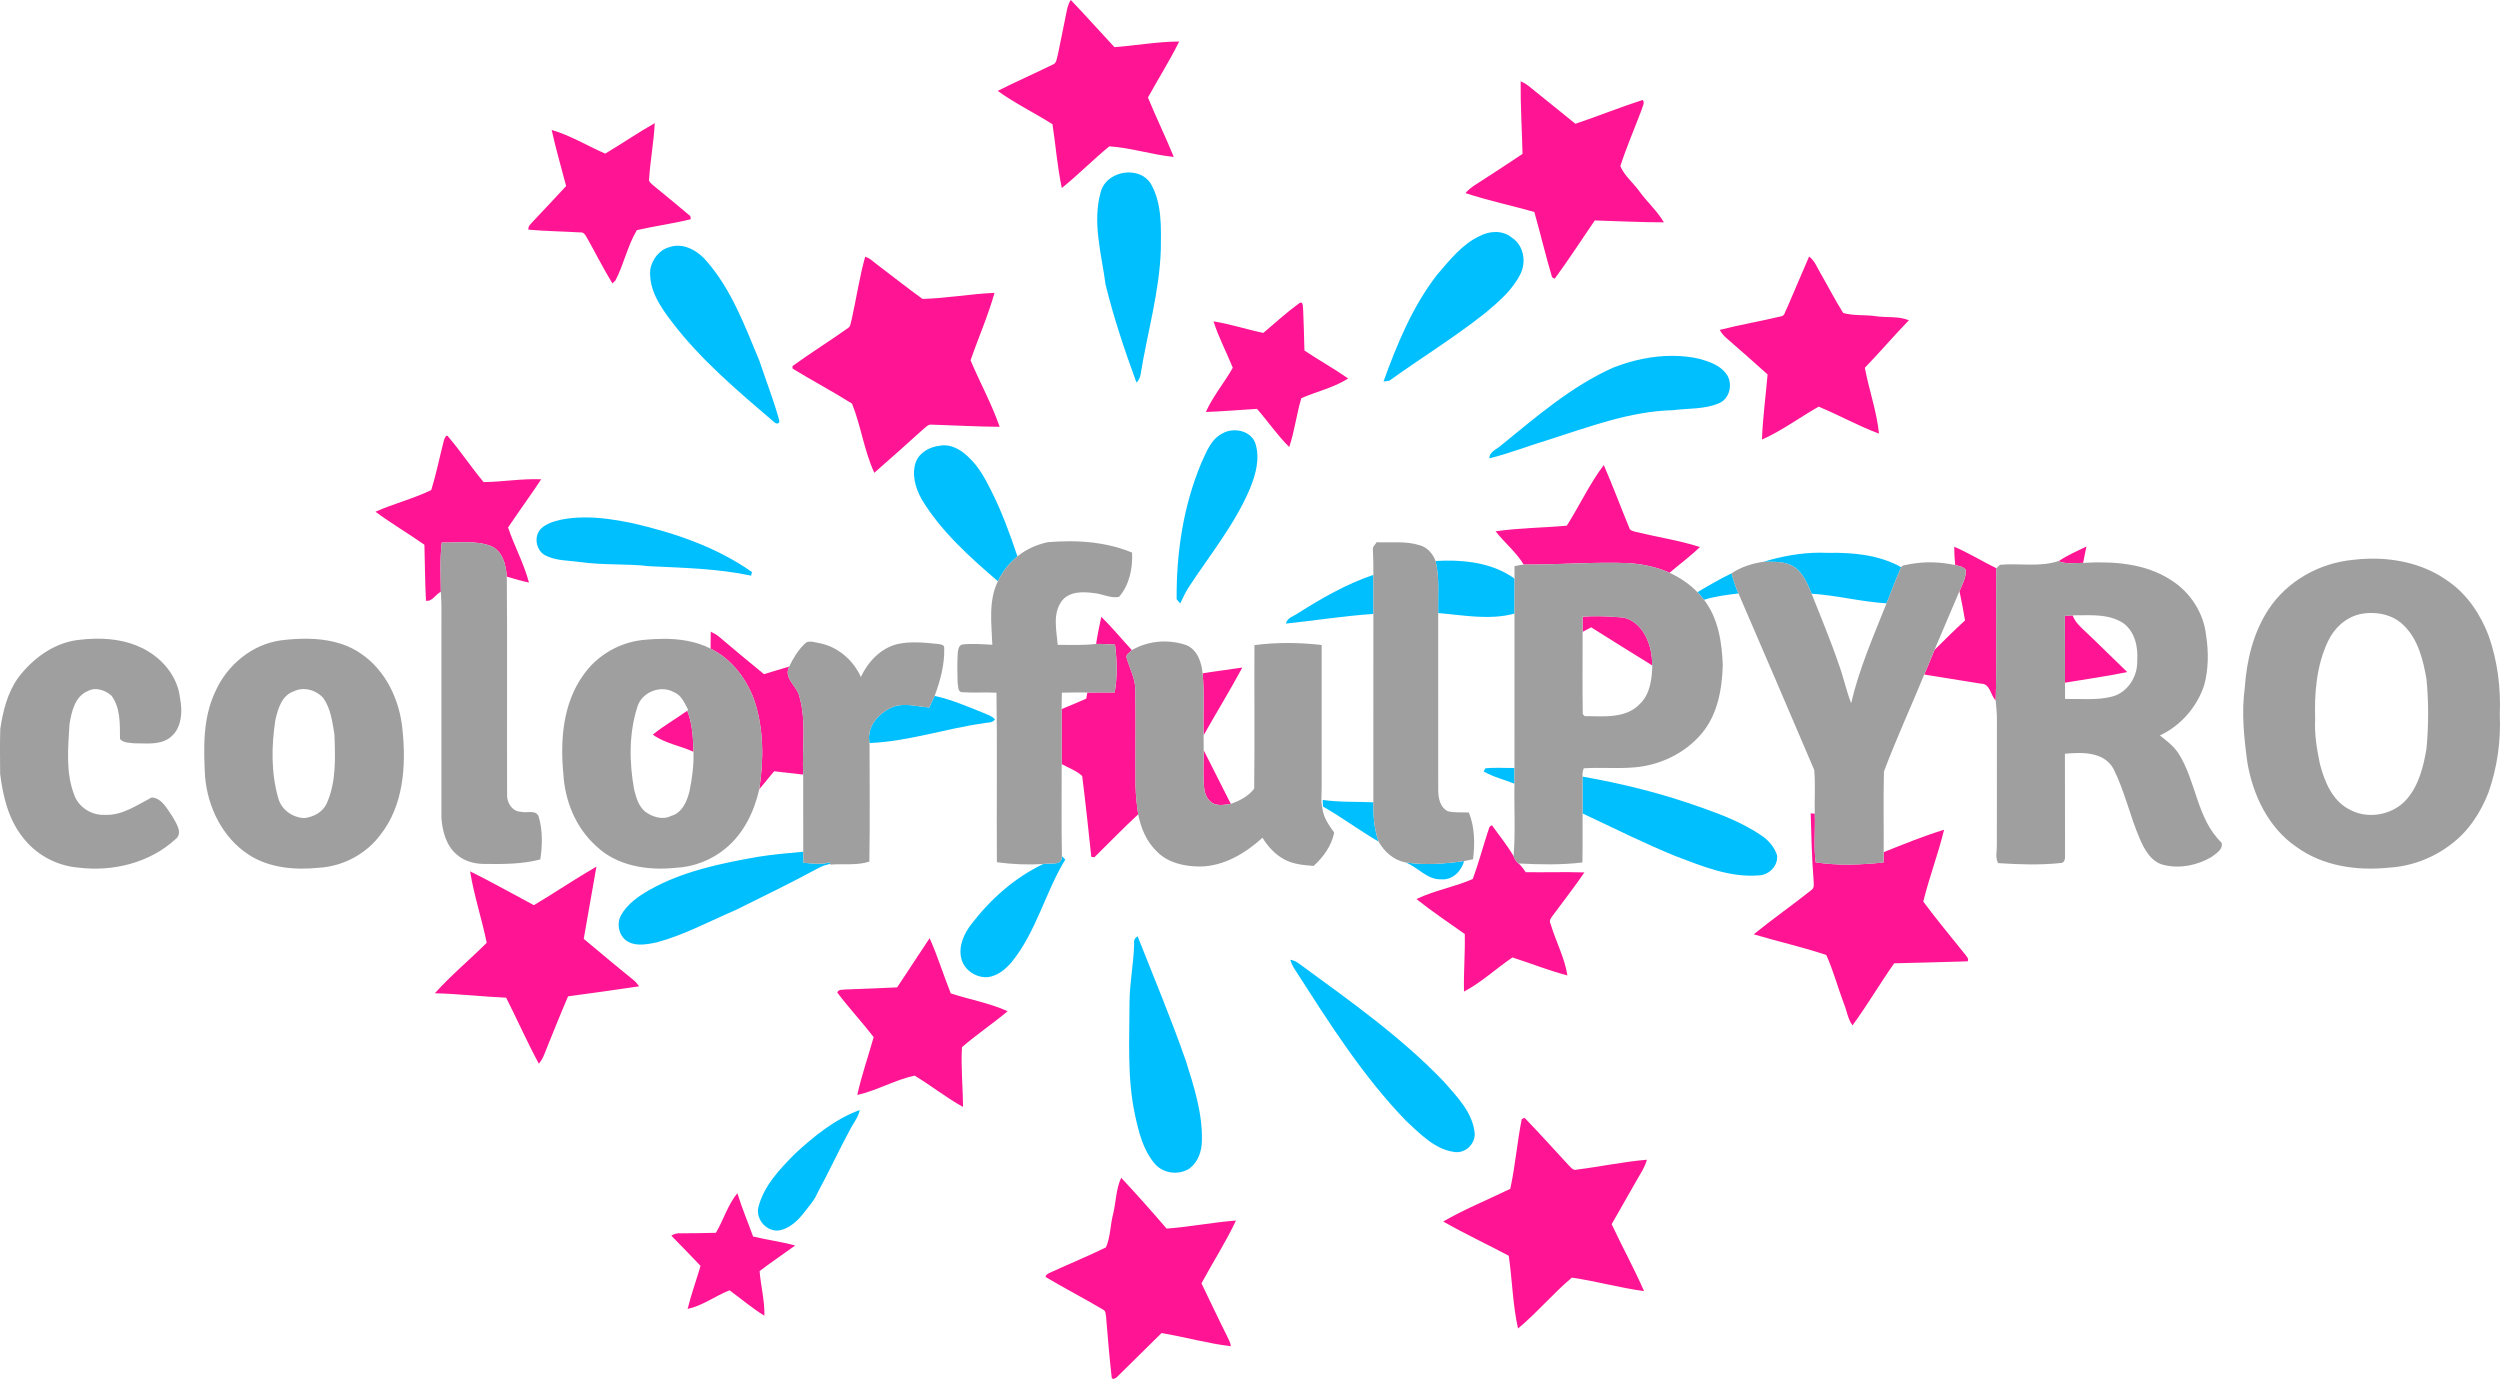
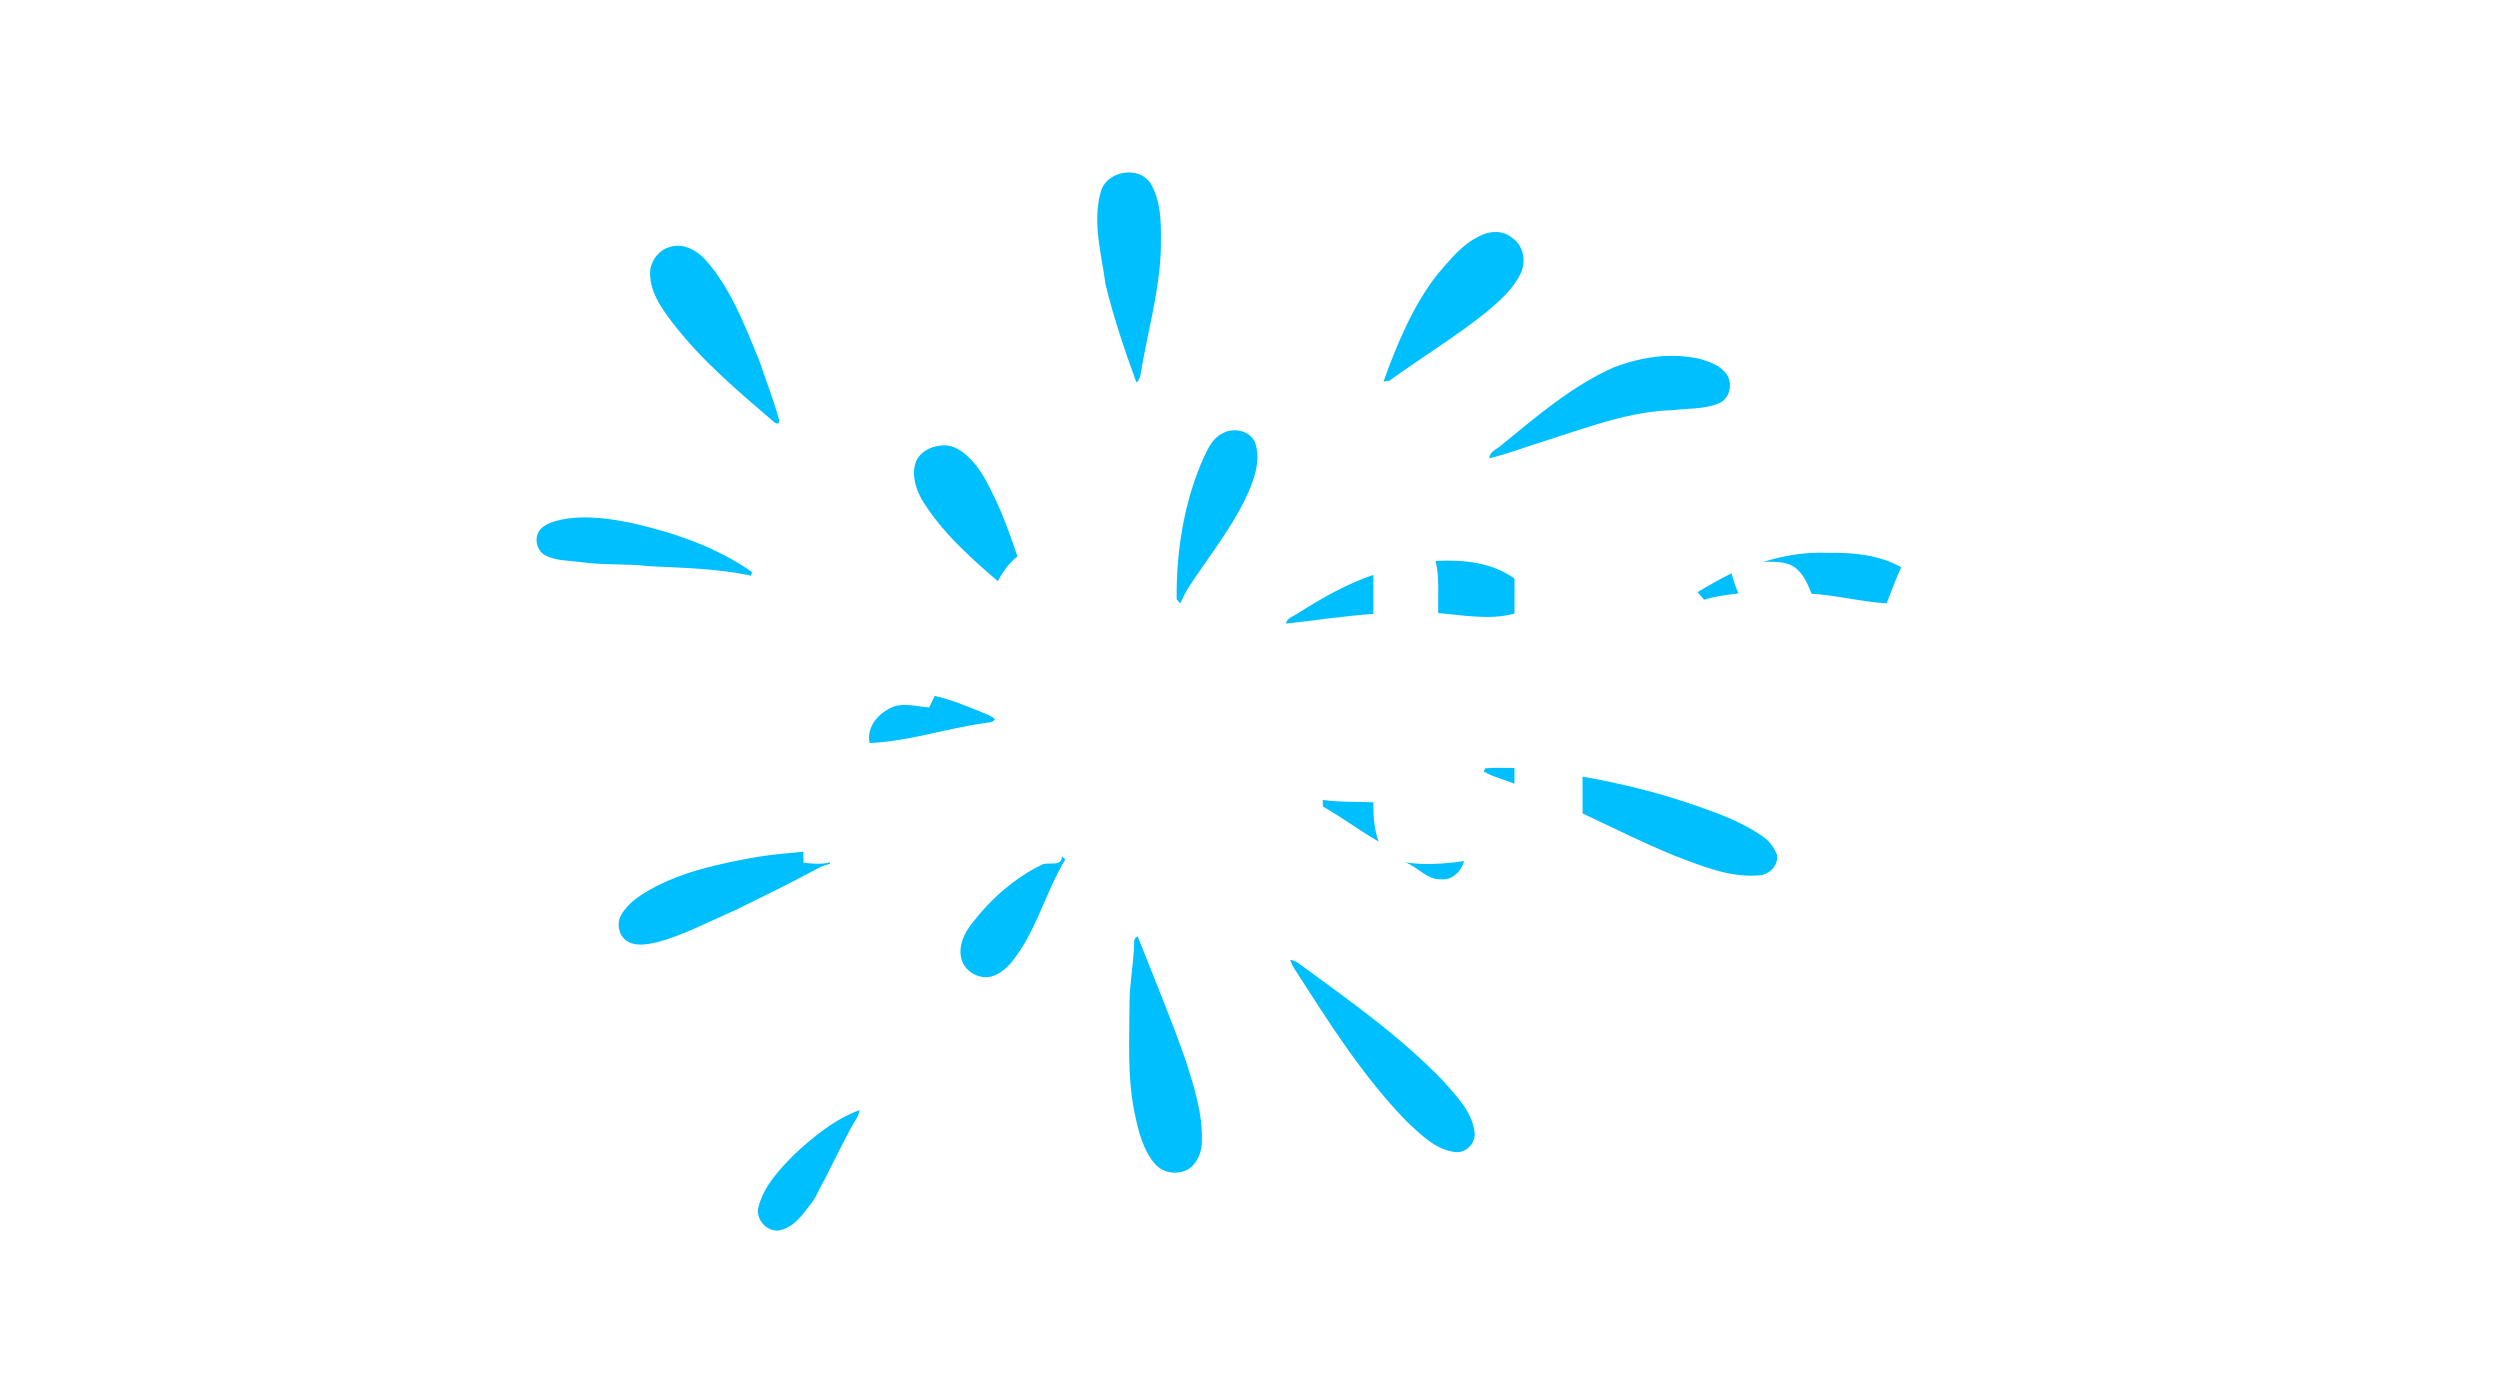
<svg xmlns="http://www.w3.org/2000/svg" id="svg337" version="1.1" viewBox="0 0 358.345 197.639" height="197.639mm" width="358.345mm">
  <defs id="defs331" />
  <g transform="translate(151.352,-37.602)" id="layer1">
-     <path id="path135" d="m 2.142,37.602 c -0.402,0.557 -0.525,1.245 -0.659,1.908 -0.385,1.997 -0.819,3.983 -1.217,5.979 -0.159,0.483 -0.141,1.182 -0.73,1.376 -2.611,1.281 -5.278,2.455 -7.878,3.764 2.477,1.799 5.264,3.136 7.85,4.78 0.469,3.041 0.695,6.127 1.337,9.144 2.357,-1.894 4.473,-4.071 6.816,-5.976 3.108,0.208 6.131,1.21 9.236,1.52 -1.168,-2.868 -2.529,-5.655 -3.704,-8.519 1.478,-2.681 3.119,-5.278 4.474,-8.022 -3.101,0.004 -6.181,0.575 -9.275,0.805 -2.092,-2.244 -4.135,-4.537 -6.248,-6.759 z M 66.616,49.261 c -0.035,3.468 0.191,6.936 0.265,10.404 -1.806,1.228 -3.651,2.399 -5.475,3.598 -0.935,0.624 -1.961,1.15 -2.702,2.018 3.242,1.069 6.59,1.771 9.874,2.706 0.875,3.108 1.623,6.258 2.54,9.356 l 0.378,0.212 c 2,-2.72 3.834,-5.564 5.743,-8.354 3.302,0.088 6.608,0.275 9.913,0.272 -0.956,-1.63 -2.398,-2.9 -3.503,-4.424 -0.882,-1.228 -2.155,-2.247 -2.748,-3.637 0.889,-2.731 2.035,-5.373 3.048,-8.061 0.099,-0.452 0.522,-0.998 0.159,-1.422 -3.246,1.044 -6.41,2.335 -9.645,3.415 -1.905,-1.559 -3.831,-3.09 -5.743,-4.639 -0.667,-0.529 -1.291,-1.143 -2.103,-1.443 z m -124.117,5.99 c -2.417,1.372 -4.713,2.949 -7.098,4.371 -2.561,-1.118 -4.992,-2.614 -7.68,-3.394 0.603,2.702 1.372,5.366 2.074,8.04 -1.587,1.711 -3.179,3.422 -4.787,5.115 -0.275,0.328 -0.716,0.646 -0.607,1.143 2.473,0.212 4.96,0.247 7.44,0.392 0.504,-0.078 0.73,0.43 0.946,0.779 1.224,2.17 2.342,4.403 3.644,6.533 0.113,-0.109 0.331,-0.328 0.441,-0.437 1.199,-2.311 1.736,-4.985 3.062,-7.204 2.561,-0.589 5.179,-0.931 7.729,-1.563 -0.018,-0.113 -0.05,-0.339 -0.067,-0.452 -1.732,-1.468 -3.489,-2.91 -5.249,-4.35 -0.296,-0.286 -0.801,-0.568 -0.653,-1.066 0.18,-2.642 0.674,-5.26 0.805,-7.909 z M 107.962,74.368 c -1.087,2.501 -2.159,5.01 -3.225,7.522 -0.233,0.335 -0.257,0.949 -0.727,1.041 -2.942,0.706 -5.93,1.213 -8.865,1.958 0.268,0.452 0.589,0.871 1.002,1.203 1.965,1.714 3.93,3.429 5.863,5.179 -0.265,3.115 -0.691,6.219 -0.808,9.342 2.857,-1.274 5.405,-3.172 8.125,-4.724 2.917,1.206 5.69,2.769 8.654,3.866 -0.328,-3.203 -1.44,-6.276 -2.029,-9.437 2.145,-2.23 4.163,-4.583 6.311,-6.813 -1.482,-0.614 -3.143,-0.352 -4.703,-0.575 -1.556,-0.24 -3.192,-0.032 -4.706,-0.466 -1.154,-1.813 -2.124,-3.736 -3.2,-5.595 -0.526,-0.857 -0.861,-1.884 -1.693,-2.501 z m -135.301,0.028 c -0.826,2.953 -1.267,6.015 -1.94,9.01 -0.145,0.388 -0.106,0.917 -0.473,1.185 -2.642,1.877 -5.404,3.595 -8.025,5.5 0.011,0.088 0.031,0.264 0.045,0.352 2.805,1.718 5.723,3.256 8.506,5.01 1.295,3.217 1.732,6.773 3.199,9.913 2.328,-2.028 4.618,-4.099 6.915,-6.156 0.402,-0.296 0.765,-0.836 1.333,-0.741 3.239,0.099 6.477,0.286 9.716,0.311 -1.132,-3.277 -2.822,-6.336 -4.17,-9.529 1.115,-3.235 2.512,-6.378 3.432,-9.673 -3.447,0.152 -6.876,0.78 -10.315,0.871 -2.124,-1.517 -4.159,-3.157 -6.248,-4.727 -0.649,-0.448 -1.207,-1.087 -1.976,-1.327 z m 62.482,6.573 c -0.076,-0.011 -0.173,0.022 -0.298,0.119 -1.782,1.305 -3.422,2.808 -5.115,4.233 -2.392,-0.497 -4.724,-1.274 -7.137,-1.655 0.716,2.293 1.87,4.424 2.759,6.653 -1.217,2.155 -2.847,4.075 -3.859,6.336 2.445,-0.081 4.882,-0.307 7.327,-0.448 1.577,1.792 2.918,3.789 4.621,5.468 0.783,-2.282 1.037,-4.703 1.743,-7.006 2.223,-0.956 4.667,-1.51 6.71,-2.819 -2.039,-1.415 -4.209,-2.628 -6.272,-4.004 -0.025,-1.887 -0.116,-3.771 -0.176,-5.659 -0.046,-0.275 0.027,-1.17 -0.302,-1.22 z M -87.284,100.059 c -0.235,0.011 -0.431,0.592 -0.476,0.807 -0.596,2.325 -1.068,4.685 -1.774,6.978 -2.568,1.249 -5.387,1.944 -7.997,3.108 2.261,1.683 4.702,3.108 7.013,4.73 0.067,2.674 0.092,5.352 0.222,8.026 0.868,0.18 1.4,-0.928 2.134,-1.284 -0.018,-2.353 -0.148,-4.713 0.131,-7.055 2.328,0.046 4.766,-0.339 7.003,0.48 1.729,0.706 2.212,2.727 2.321,4.406 1.051,0.303 2.099,0.628 3.175,0.85 -0.713,-2.727 -2.099,-5.225 -2.992,-7.895 1.549,-2.328 3.213,-4.572 4.748,-6.908 -2.762,-0.116 -5.496,0.367 -8.251,0.406 -1.75,-2.085 -3.253,-4.364 -5.013,-6.435 -0.083,-0.158 -0.166,-0.218 -0.244,-0.214 z m 165.817,4.201 c -2.05,2.702 -3.479,5.831 -5.303,8.692 -3.401,0.307 -6.83,0.317 -10.209,0.808 1.284,1.637 2.949,2.974 4.032,4.759 5.013,0.053 10.022,-0.402 15.035,-0.201 2.014,0.141 4.026,0.547 5.874,1.383 1.443,-1.238 2.988,-2.364 4.353,-3.69 -2.988,-0.96 -6.11,-1.422 -9.158,-2.159 -0.388,-0.109 -0.903,-0.183 -0.998,-0.656 -1.228,-2.97 -2.343,-5.987 -3.627,-8.936 z m 69.18,11.677 c -1.316,0.635 -2.77,1.281 -3.916,2.053 l 0.025,0.106 c 1.097,0.388 2.272,0.183 3.411,0.19 0.148,-0.787 0.321,-1.566 0.48,-2.349 z m -18.951,0.028 c 0.003,0.878 0.049,1.76 0.141,2.639 0.536,0.109 1.122,0.222 1.503,0.663 0.102,1.101 -0.49,2.092 -0.892,3.073 0.293,1.39 0.568,2.787 0.797,4.191 -1.503,1.365 -2.932,2.815 -4.382,4.237 -0.473,1.178 -0.952,2.357 -1.464,3.521 2.706,0.43 5.412,0.875 8.117,1.309 1.344,-0.032 1.358,1.648 2.124,2.406 0.191,-6.311 -0.011,-12.63 0.102,-18.945 -2.032,-0.998 -3.965,-2.197 -6.047,-3.093 z m 16.972,9.839 c -0.377,0.018 -0.748,0.042 -1.115,0.077 0.035,3.189 3e-5,6.382 0.021,9.575 2.977,-0.497 5.969,-0.91 8.925,-1.52 -1.947,-1.859 -3.842,-3.771 -5.8,-5.62 -0.78,-0.748 -1.661,-1.461 -2.032,-2.512 z m -68.026,0.126 c -0.733,-0.005 -1.466,0.014 -2.198,0.065 -0.011,0.723 -0.014,1.45 -0.01,2.177 0.406,-0.219 0.815,-0.434 1.231,-0.646 2.907,1.82 5.807,3.655 8.731,5.451 0.064,-2.723 -1.16,-6.146 -4.095,-6.855 -1.215,-0.108 -2.437,-0.183 -3.659,-0.191 z m -71.204,0.089 c -0.279,1.288 -0.543,2.579 -0.744,3.884 0.903,-0.014 1.809,0.046 2.716,0.102 0.289,2.275 0.349,4.586 -0.046,6.854 -1.309,0.004 -2.614,0.007 -3.923,0.007 -0.039,0.222 -0.12,0.659 -0.159,0.882 -1.175,0.501 -2.339,1.016 -3.524,1.492 -0.004,2.625 -0.003,5.249 0.004,7.878 0.981,0.561 2.11,0.931 2.939,1.715 0.49,3.852 0.889,7.719 1.305,11.578 0.109,0.021 0.328,0.06 0.438,0.077 2.095,-2.05 4.127,-4.173 6.286,-6.167 -0.205,-1.337 -0.349,-2.681 -0.381,-4.029 -0.039,-4.583 0.046,-9.169 -0.032,-13.748 0.025,-1.647 -0.811,-3.101 -1.245,-4.639 -0.169,-0.526 0.491,-0.769 0.745,-1.118 -1.46,-1.587 -2.829,-3.263 -4.378,-4.769 z m -55.979,2.127 c -0.021,0.808 -0.024,1.616 -0.024,2.427 3.08,1.52 5.284,4.466 6.357,7.683 1.281,4.018 1.256,8.336 0.625,12.474 0.73,-0.847 1.401,-1.739 2.138,-2.575 1.386,0.166 2.772,0.303 4.159,0.473 -0.194,-3.715 0.491,-7.543 -0.543,-11.166 -0.321,-1.542 -2.332,-2.607 -1.46,-4.318 -1.203,0.363 -2.413,0.713 -3.616,1.094 -2.166,-1.76 -4.3,-3.56 -6.434,-5.355 -0.353,-0.318 -0.784,-0.526 -1.2,-0.737 z m 76.197,5.14 c -1.894,0.296 -3.796,0.519 -5.687,0.829 0.275,2.949 0.056,5.916 0.137,8.876 1.831,-3.249 3.786,-6.425 5.55,-9.705 z m -79.569,6.191 c -1.619,1.175 -3.38,2.152 -4.928,3.422 1.697,1.256 3.916,1.587 5.828,2.462 -0.067,-1.979 -0.145,-4.029 -0.9,-5.884 z m 74.034,5.673 c 0.011,1.827 -0.134,3.665 0.074,5.489 0.106,0.893 0.568,1.845 1.443,2.208 0.758,0.261 1.588,0.102 2.364,-0.018 -1.302,-2.558 -2.596,-5.115 -3.88,-7.68 z m 87.002,9.035 c 0.099,3.168 0.152,6.339 0.409,9.5 0,0.508 0.198,1.168 -0.325,1.506 -2.709,2.163 -5.56,4.142 -8.248,6.332 3.45,1.037 6.981,1.817 10.393,2.963 1.027,2.247 1.651,4.664 2.53,6.974 0.427,1.023 0.557,2.212 1.235,3.115 2.11,-2.879 3.916,-5.976 5.973,-8.894 3.514,-0.074 7.024,-0.187 10.534,-0.282 0.219,-0.416 -0.191,-0.713 -0.388,-1.016 -1.997,-2.512 -4.074,-4.971 -5.976,-7.549 0.847,-3.468 2.141,-6.826 2.984,-10.298 -2.942,0.9 -5.799,2.074 -8.657,3.21 -0.011,0.49 -0.018,0.984 -0.021,1.482 -3.228,0.335 -6.523,0.484 -9.733,-0.024 -0.3,-2.307 -0.042,-4.643 -0.123,-6.964 -0.148,-0.014 -0.441,-0.042 -0.586,-0.056 z m -45.678,1.721 c -0.487,0.088 -0.455,0.677 -0.635,1.034 -0.713,2.219 -1.319,4.473 -2.127,6.657 -2.607,1.157 -5.493,1.623 -8.068,2.875 2.223,1.782 4.6,3.359 6.922,5.01 0.067,2.752 -0.18,5.5 -0.109,8.251 2.508,-1.316 4.6,-3.312 6.946,-4.893 2.628,0.843 5.204,1.88 7.878,2.579 -0.402,-2.572 -1.686,-4.921 -2.42,-7.412 -0.275,-0.476 0.12,-0.889 0.374,-1.245 1.492,-2.036 3.062,-4.018 4.48,-6.107 -2.805,-0.095 -5.606,0.011 -8.407,-0.035 -0.31,-0.445 -0.621,-0.892 -1.023,-1.249 -0.342,-0.275 -0.579,-0.632 -0.716,-1.038 -0.9,-1.556 -2.057,-2.96 -3.094,-4.427 z m -128.372,5.913 c -3.041,1.753 -5.945,3.736 -8.964,5.528 -3.048,-1.616 -6.05,-3.327 -9.144,-4.847 0.554,3.461 1.686,6.805 2.381,10.241 -2.452,2.441 -5.122,4.663 -7.436,7.235 3.418,0.078 6.812,0.487 10.223,0.631 1.587,3.143 3.016,6.371 4.689,9.469 0.318,-0.399 0.582,-0.843 0.765,-1.319 1.129,-2.783 2.226,-5.584 3.422,-8.34 3.401,-0.466 6.802,-0.928 10.195,-1.44 -0.265,-0.363 -0.554,-0.709 -0.91,-0.977 -2.374,-1.909 -4.695,-3.88 -7.041,-5.824 0.607,-3.454 1.217,-6.904 1.821,-10.357 z m 47.759,10.258 c -1.577,2.335 -3.083,4.717 -4.66,7.052 -2.455,0.134 -4.911,0.197 -7.366,0.3 -0.413,0.074 -1.027,-0.081 -1.21,0.441 1.651,2.198 3.538,4.212 5.214,6.389 -0.776,2.766 -1.728,5.485 -2.349,8.294 2.822,-0.639 5.429,-2.173 8.216,-2.776 2.364,1.418 4.526,3.157 6.939,4.494 -0.007,-2.854 -0.318,-5.743 -0.148,-8.569 2.099,-1.82 4.42,-3.376 6.555,-5.158 -2.6,-1.164 -5.454,-1.668 -8.16,-2.554 -1.048,-2.621 -1.877,-5.334 -3.03,-7.913 z m 85.273,25.743 c -0.099,0.049 -0.303,0.148 -0.402,0.197 -0.66,3.309 -0.921,6.692 -1.644,9.991 -3.203,1.556 -6.527,2.903 -9.613,4.681 3.069,1.75 6.276,3.249 9.394,4.907 0.508,3.468 0.568,7.009 1.33,10.431 2.723,-2.261 5.01,-5.016 7.719,-7.292 3.471,0.497 6.865,1.464 10.347,1.93 -1.418,-3.256 -3.143,-6.371 -4.642,-9.592 1.203,-2.081 2.37,-4.184 3.573,-6.265 0.54,-0.967 1.196,-1.891 1.478,-2.974 -3.373,0.286 -6.695,1.002 -10.057,1.415 -0.483,0.18 -0.798,-0.275 -1.09,-0.55 -2.127,-2.297 -4.216,-4.628 -6.392,-6.879 z m -57.817,8.597 c -0.758,1.647 -0.737,3.517 -1.168,5.257 -0.399,1.552 -0.377,3.256 -1.012,4.724 -2.582,1.266 -5.249,2.363 -7.867,3.556 -0.314,0.162 -0.734,0.276 -0.794,0.685 2.706,1.616 5.514,3.055 8.223,4.667 0.441,0.187 0.391,0.709 0.458,1.104 0.24,2.84 0.466,5.69 0.79,8.523 -0.018,0.635 0.765,0.138 0.931,-0.116 2.06,-2.064 4.17,-4.074 6.227,-6.138 3.32,0.557 6.586,1.485 9.927,1.891 -0.049,-0.575 -0.367,-1.059 -0.593,-1.563 -1.238,-2.469 -2.406,-4.974 -3.613,-7.454 1.619,-3.016 3.493,-5.902 4.946,-9.003 -3.327,0.258 -6.614,0.91 -9.941,1.157 -2.127,-2.469 -4.286,-4.914 -6.516,-7.288 z m -55.012,2.212 c -1.372,1.658 -1.986,3.827 -3.073,5.679 -1.672,0.06 -3.341,0.05 -5.01,0.074 -0.501,-0.046 -0.967,0.067 -1.386,0.338 1.404,1.436 2.808,2.872 4.191,4.332 -0.61,2.053 -1.337,4.075 -1.856,6.16 2.155,-0.441 3.969,-1.867 6.012,-2.66 1.662,1.217 3.239,2.561 4.996,3.648 0.053,-2.159 -0.519,-4.265 -0.691,-6.406 1.665,-1.27 3.411,-2.431 5.101,-3.665 -1.986,-0.55 -4.036,-0.801 -6.036,-1.291 -0.737,-2.074 -1.612,-4.099 -2.247,-6.208 z" style="opacity:1;fill:#ff1493;stroke-width:0.353" />
    <path id="path184" d="m 10.526,62.323 c -1.758,-0.027 -3.589,0.972 -4.087,2.736 -1.256,4.381 0.095,8.929 0.674,13.31 1.171,4.777 2.741,9.458 4.434,14.072 0.3,-0.293 0.487,-0.642 0.568,-1.044 0.967,-6.004 2.724,-11.906 2.925,-18.016 0.025,-3.189 0.204,-6.622 -1.457,-9.479 -0.685,-1.062 -1.854,-1.56 -3.057,-1.579 z m 52.589,8.534 c -0.809,-0.021 -1.635,0.188 -2.351,0.565 -2.547,1.192 -4.328,3.475 -6.121,5.556 -3.528,4.551 -5.744,9.938 -7.687,15.311 0.208,-0.028 0.628,-0.085 0.836,-0.113 4.554,-3.274 9.352,-6.22 13.752,-9.712 1.937,-1.612 3.93,-3.323 5.059,-5.627 0.847,-1.732 0.434,-4.082 -1.242,-5.165 -0.646,-0.543 -1.437,-0.795 -2.245,-0.816 z m -117.437,1.969 c -0.377,0.013 -0.758,0.082 -1.137,0.219 -1.418,0.395 -2.423,1.757 -2.681,3.161 -0.272,2.879 1.461,5.415 3.136,7.585 4.156,5.454 9.444,9.878 14.619,14.32 0.388,0.367 0.91,0.215 0.695,-0.384 -0.797,-2.843 -1.873,-5.606 -2.812,-8.407 -2.074,-4.967 -3.979,-10.181 -7.574,-14.295 -1.043,-1.238 -2.611,-2.253 -4.246,-2.198 z M 88.374,88.605 c -2.88,-0.006 -5.766,0.635 -8.444,1.67 -5.99,2.667 -10.992,6.999 -16.034,11.098 -0.617,0.6 -1.753,0.914 -1.76,1.927 2.882,-0.713 5.658,-1.81 8.502,-2.667 5.81,-1.852 11.635,-4.082 17.808,-4.237 2.191,-0.286 4.505,-0.106 6.572,-0.984 1.619,-0.649 2.078,-2.91 1.058,-4.247 -0.9,-1.214 -2.413,-1.721 -3.799,-2.127 -1.287,-0.293 -2.595,-0.429 -3.904,-0.432 z M 25.541,99.278 c -0.593,0.013 -1.183,0.163 -1.682,0.451 -1.63,0.833 -2.289,2.649 -3.006,4.209 -2.586,6.167 -3.605,12.901 -3.546,19.565 0.127,0.152 0.381,0.448 0.508,0.596 0.385,-0.776 0.737,-1.57 1.203,-2.3 3.044,-4.66 6.643,-9.028 8.812,-14.203 0.818,-2.004 1.439,-4.269 0.773,-6.403 -0.432,-1.307 -1.757,-1.944 -3.063,-1.915 z m -41.613,2.152 c -0.202,0.003 -0.405,0.025 -0.61,0.067 -1.404,0.155 -2.861,0.949 -3.394,2.321 -0.631,1.792 -0.06,3.736 0.825,5.334 2.794,4.628 6.876,8.276 10.936,11.765 0.66,-1.376 1.612,-2.6 2.801,-3.559 -1.076,-3.228 -2.247,-6.435 -3.785,-9.472 -0.833,-1.658 -1.732,-3.326 -3.087,-4.621 -0.96,-0.991 -2.276,-1.858 -3.687,-1.835 z m -51.628,10.339 c -1.057,0.012 -2.11,0.106 -3.154,0.307 -1.02,0.233 -2.092,0.522 -2.883,1.242 -1.154,1.037 -0.833,3.136 0.508,3.87 1.552,0.822 3.359,0.741 5.052,0.977 3.277,0.473 6.604,0.208 9.888,0.596 4.882,0.236 9.8,0.331 14.598,1.354 l 0.124,-0.518 c -5.112,-3.602 -11.151,-5.637 -17.202,-7.02 -2.27,-0.468 -4.607,-0.835 -6.931,-0.808 z m 177.189,5.053 c -2.74,0.014 -5.46,0.506 -8.074,1.312 1.46,-1e-5 3.062,-0.117 4.357,0.702 1.341,0.885 1.958,2.441 2.55,3.87 3.609,0.222 7.126,1.164 10.739,1.376 0.713,-1.722 1.319,-3.489 2.102,-5.179 -3.182,-1.785 -6.918,-2.12 -10.499,-2.057 -0.392,-0.018 -0.784,-0.026 -1.175,-0.024 z m -53.611,1.138 c -0.488,0.006 -0.973,0.025 -1.454,0.054 0.589,2.445 0.318,4.978 0.371,7.465 3.619,0.296 7.37,1.052 10.94,0.071 -0.014,-1.626 0.017,-3.253 0.007,-4.876 l -0.088,-0.197 c -2.821,-1.997 -6.361,-2.56 -9.776,-2.516 z m 40.964,1.825 c -1.679,0.804 -3.281,1.75 -4.879,2.702 0.325,0.346 0.631,0.709 0.935,1.083 1.605,-0.497 3.274,-0.702 4.939,-0.907 -0.416,-0.931 -0.737,-1.898 -0.995,-2.878 z m -51.336,0.222 c -3.838,1.291 -7.373,3.327 -10.788,5.479 -0.621,0.452 -1.57,0.649 -1.753,1.503 4.177,-0.441 8.34,-1.104 12.541,-1.386 0.004,-1.866 -0.004,-3.732 0,-5.595 z m -62.89,17.349 c -0.25,0.554 -0.515,1.101 -0.776,1.651 -1.683,-0.113 -3.415,-0.67 -5.073,-0.13 -2.085,0.808 -3.969,2.84 -3.478,5.232 5.539,-0.226 10.841,-2.064 16.305,-2.829 0.554,-0.148 1.319,-0.004 1.672,-0.565 -0.452,-0.504 -1.112,-0.691 -1.704,-0.945 -2.272,-0.921 -4.54,-1.895 -6.946,-2.413 z m 81.028,10.304 c -0.695,-0.007 -1.39,-8e-4 -2.084,0.065 l -0.254,0.452 c 1.376,0.804 2.949,1.171 4.424,1.76 -0.004,-0.755 -0.004,-1.506 0,-2.254 -0.695,0.007 -1.391,-0.015 -2.086,-0.022 z m 11.841,1.264 c -0.004,1.76 0.014,3.517 0.01,5.278 4.399,2.074 8.759,4.247 13.264,6.092 3.842,1.45 7.804,3.129 12.002,2.787 1.478,-0.06 2.822,-1.407 2.596,-2.935 -0.399,-1.147 -1.228,-2.131 -2.24,-2.791 -2.603,-1.767 -5.549,-2.935 -8.502,-3.969 -5.563,-1.997 -11.313,-3.45 -17.131,-4.463 z m -37.24,3.341 c 0.007,0.31 0.018,0.625 0.028,0.942 2.731,1.549 5.256,3.454 7.976,5.027 -0.642,-1.803 -0.765,-3.733 -0.751,-5.631 -2.417,-0.106 -4.854,0.007 -7.253,-0.338 z m -74.461,7.422 c -2.191,0.201 -4.385,0.388 -6.558,0.741 -5.313,0.938 -10.71,2.06 -15.462,4.72 -1.587,0.907 -3.182,2.007 -4.096,3.637 -0.709,1.274 -0.296,3.101 1.02,3.81 1.245,0.677 2.727,0.356 4.043,0.099 3.958,-1.055 7.578,-3.027 11.328,-4.635 4.018,-1.986 8.054,-3.94 11.994,-6.078 0.494,-0.268 1.041,-0.413 1.584,-0.558 -0.014,-0.049 -0.039,-0.155 -0.05,-0.208 -1.242,0.332 -2.519,0.18 -3.771,0.042 -0.014,-0.526 -0.025,-1.048 -0.032,-1.57 z m 37.08,0.642 c 0.042,1.478 -1.743,0.889 -2.688,1.125 -4.057,1.93 -7.528,5.013 -10.252,8.562 -1.087,1.376 -1.916,3.168 -1.489,4.95 0.385,1.7 2.17,2.861 3.874,2.691 1.383,-0.208 2.501,-1.14 3.369,-2.18 3.521,-4.353 4.794,-9.955 7.666,-14.676 -0.12,-0.116 -0.36,-0.352 -0.48,-0.472 z m 57.648,0.698 c -2.794,0.385 -5.666,0.632 -8.464,0.173 1.813,0.631 3.115,2.529 5.186,2.441 1.595,0.152 2.889,-1.168 3.277,-2.614 z m -46.8,10.781 c -0.377,0.215 -0.572,0.575 -0.498,1.023 -0.06,2.833 -0.649,5.627 -0.663,8.467 -0.004,5.323 -0.353,10.71 0.755,15.96 0.533,2.508 1.161,5.154 2.868,7.151 1.192,1.408 3.408,1.682 4.95,0.702 1.252,-0.928 1.792,-2.494 1.799,-4.011 0.102,-3.909 -1.115,-7.687 -2.275,-11.373 -2.106,-6.05 -4.586,-11.962 -6.935,-17.917 z m 21.883,3.362 c 0.12,0.427 0.3,0.829 0.536,1.21 4.907,7.631 9.772,15.406 16.122,21.943 1.961,1.806 3.994,3.961 6.749,4.385 1.591,0.325 3.111,-1.072 3.027,-2.674 -0.303,-3.013 -2.558,-5.253 -4.445,-7.416 -6.152,-6.417 -13.455,-11.561 -20.595,-16.792 -0.406,-0.335 -0.878,-0.572 -1.393,-0.656 z m -61.719,21.544 c -3.528,1.284 -6.519,3.729 -9.257,6.244 -2.173,2.198 -4.469,4.576 -5.26,7.655 -0.441,1.764 1.21,3.63 3.013,3.351 1.51,-0.307 2.678,-1.436 3.581,-2.621 0.656,-0.885 1.443,-1.693 1.862,-2.731 1.655,-3.041 3.094,-6.191 4.749,-9.232 0.452,-0.885 1.143,-1.665 1.312,-2.667 z" style="opacity:1;fill:#00bfff;stroke-width:0.353" />
-     <path id="path227" d="m 1.898,115.185 c -1.026,2.6e-4 -2.052,0.049 -3.069,0.133 -1.577,0.346 -3.098,1.002 -4.343,2.039 -1.189,0.96 -2.141,2.184 -2.801,3.559 -1.393,2.84 -0.903,6.064 -0.801,9.105 -1.425,-0.081 -2.861,-0.191 -4.282,-0.042 -0.536,0.116 -0.614,0.737 -0.67,1.185 -0.088,1.443 -0.067,2.889 -0.021,4.332 0.106,0.423 0.007,1.178 0.543,1.323 1.672,0.116 3.351,-0.014 5.027,0.074 0.123,8.096 0.003,16.2 0.06,24.299 2.194,0.303 4.424,0.388 6.636,0.261 0.945,-0.236 2.731,0.353 2.688,-1.125 -0.092,-4.403 -0.025,-8.809 -0.039,-13.212 -0.007,-2.628 -0.007,-5.253 -0.004,-7.878 0,-0.787 0.011,-1.57 0.039,-2.35 1.214,-0.032 2.427,-0.031 3.644,-0.024 1.309,0 2.614,-0.004 3.923,-0.007 0.395,-2.268 0.335,-4.579 0.046,-6.854 -0.907,-0.056 -1.813,-0.116 -2.716,-0.102 -1.827,0.219 -3.665,0.13 -5.496,0.134 -0.176,-2.071 -0.762,-4.477 0.582,-6.29 1.08,-1.411 3.059,-1.341 4.646,-1.126 1.196,0.102 2.339,0.78 3.556,0.54 1.496,-1.7 1.983,-4.142 1.873,-6.35 -2.86,-1.193 -5.943,-1.627 -9.021,-1.626 z m -86.394,0.133 c -1.18,-0.012 -2.372,0.073 -3.536,0.05 -0.279,2.342 -0.148,4.702 -0.131,7.055 0.032,0.691 0.085,1.387 0.085,2.085 -0.007,10.107 0.003,20.218 -0.004,30.328 0.141,1.909 0.681,3.997 2.219,5.274 1.062,0.938 2.509,1.319 3.898,1.327 2.692,0.025 5.433,0.053 8.054,-0.645 0.31,-1.944 0.356,-4.124 -0.205,-6.05 -0.31,-1.175 -1.739,-0.529 -2.596,-0.787 -1.147,-0.018 -1.937,-1.199 -1.954,-2.258 -0.039,-10.481 0.046,-20.962 -0.042,-31.443 -0.109,-1.679 -0.593,-3.701 -2.321,-4.406 -1.118,-0.409 -2.287,-0.518 -3.467,-0.53 z m 130.474,0.004 c -0.198,0.342 -0.61,0.618 -0.539,1.066 0.042,1.206 0.088,2.409 0.067,3.619 -0.004,1.863 0.004,3.729 0,5.595 0,9.003 0.007,18.002 -0.007,27.001 -0.014,1.898 0.109,3.828 0.751,5.631 0.811,1.439 2.141,2.646 3.799,2.967 2.798,0.459 5.67,0.211 8.464,-0.173 0.427,-0.078 0.85,-0.18 1.281,-0.265 0.265,-2.244 0.257,-4.568 -0.6,-6.696 -1.002,-0.06 -2.028,0.057 -3.009,-0.18 -1.214,-0.61 -1.394,-2.05 -1.386,-3.256 -0.007,-8.386 0.003,-16.767 -0.004,-25.153 -0.053,-2.487 0.219,-5.02 -0.371,-7.465 -0.385,-1.034 -1.199,-1.986 -2.3,-2.265 -1.993,-0.631 -4.096,-0.332 -6.145,-0.427 z m 142.553,2.353 c -0.905,0.009 -1.806,0.071 -2.694,0.183 -4.77,0.473 -9.342,3.038 -12.002,7.06 -2.194,3.33 -3.161,7.32 -3.425,11.26 -0.49,3.56 -0.113,7.158 0.367,10.697 0.797,4.685 3.009,9.38 7.031,12.118 3.785,2.759 8.675,3.454 13.24,2.978 3.196,-0.183 6.325,-1.358 8.869,-3.302 2.529,-1.859 4.307,-4.586 5.426,-7.486 1.256,-3.57 1.792,-7.383 1.62,-11.162 0.159,-3.806 -0.317,-7.652 -1.584,-11.257 -1.161,-3.059 -3.045,-5.927 -5.761,-7.814 -3.182,-2.336 -7.165,-3.312 -11.086,-3.274 z m -44.735,0.314 c -2.702,0.949 -5.676,0.314 -8.484,0.568 -0.127,0.123 -0.377,0.377 -0.504,0.501 -0.113,6.315 0.088,12.633 -0.102,18.945 0.067,0.914 0.19,1.824 0.176,2.745 -0.014,5.994 0.004,11.984 -0.01,17.978 0.025,0.864 -0.265,1.785 0.183,2.596 2.974,0.187 5.962,0.3 8.936,-0.014 0.628,0.014 0.688,-0.685 0.653,-1.154 -0.018,-4.837 0.007,-9.673 -0.015,-14.51 2.448,-0.226 5.581,-0.325 6.96,2.159 1.587,3.15 2.329,6.653 3.719,9.896 0.684,1.655 1.7,3.532 3.619,3.916 2.258,0.519 4.724,-0.004 6.71,-1.168 0.656,-0.512 1.711,-1.076 1.443,-2.064 -3.574,-3.436 -3.609,-8.826 -6.209,-12.848 -0.684,-1.02 -1.676,-1.768 -2.625,-2.516 2.981,-1.393 5.32,-4.078 6.343,-7.2 0.628,-2.307 0.645,-4.745 0.282,-7.098 -0.332,-3.235 -2.258,-6.223 -4.999,-7.952 -3.697,-2.434 -8.343,-2.741 -12.64,-2.484 -1.139,-0.007 -2.314,0.198 -3.411,-0.19 z m -41.268,0.139 c -0.376,-0.002 -0.75,0.006 -1.115,0.006 -1.616,0.219 -3.211,0.741 -4.572,1.651 0.258,0.981 0.578,1.947 0.995,2.878 3.63,8.428 7.271,16.856 10.859,25.305 0.191,2.078 0.018,4.184 0.077,6.272 0.081,2.321 -0.176,4.657 0.123,6.964 3.21,0.508 6.505,0.359 9.733,0.024 0.003,-0.497 0.011,-0.991 0.021,-1.482 0.028,-3.852 -0.06,-7.708 0.039,-11.557 1.76,-4.688 3.873,-9.26 5.775,-13.903 0.512,-1.164 0.991,-2.342 1.464,-3.521 1.217,-2.801 2.364,-5.63 3.584,-8.428 0.402,-0.981 0.995,-1.972 0.892,-3.073 -0.381,-0.441 -0.967,-0.554 -1.503,-0.663 -2.17,-0.476 -4.413,-0.54 -6.601,-0.116 -0.36,0.131 -0.931,0.038 -1.139,0.416 -0.783,1.69 -1.39,3.457 -2.102,5.179 -1.87,4.706 -3.93,9.373 -5.073,14.326 -0.737,-1.919 -1.14,-3.948 -1.873,-5.867 -1.132,-3.33 -2.512,-6.565 -3.793,-9.836 -0.593,-1.429 -1.21,-2.985 -2.55,-3.87 -0.971,-0.614 -2.115,-0.702 -3.242,-0.707 z m -22.32,0.142 c -4.386,-0.048 -8.769,0.294 -13.156,0.248 -0.448,0.06 -0.889,0.137 -1.323,0.24 0,0.635 0.01,1.274 0.01,1.916 0.011,1.623 -0.021,3.249 -0.007,4.876 -0.004,7.38 -9e-5,14.756 -0.004,22.133 -0.004,0.748 -0.004,1.499 0,2.254 -0.07,3.464 0.159,6.943 -0.127,10.396 0.138,0.406 0.374,0.762 0.716,1.038 3.048,0.152 6.103,0.225 9.148,-0.142 0.056,-2.342 0.01,-4.685 0.028,-7.027 0.004,-1.76 -0.014,-3.517 -0.01,-5.278 -0.028,-0.416 0.028,-0.811 0.176,-1.192 2.385,-0.162 4.777,0.07 7.161,-0.127 3.708,-0.286 7.324,-1.986 9.733,-4.851 2.29,-2.706 2.928,-6.343 3.034,-9.782 -0.12,-3.281 -0.628,-6.731 -2.692,-9.401 -0.303,-0.374 -0.61,-0.737 -0.935,-1.083 -1.136,-1.182 -2.522,-2.099 -4,-2.787 -1.849,-0.836 -3.86,-1.242 -5.874,-1.383 -0.627,-0.025 -1.253,-0.04 -1.879,-0.047 z m 108.393,7.193 c 1.713,0.009 3.431,0.579 4.643,1.825 2.039,2.014 2.73,4.936 3.214,7.663 0.314,3.316 0.31,6.653 -0.004,9.969 -0.434,2.551 -1.076,5.2 -2.801,7.207 -2,2.335 -5.665,2.995 -8.336,1.453 -2.399,-1.274 -3.482,-3.983 -4.138,-6.47 -0.427,-2.099 -0.804,-4.23 -0.681,-6.385 -0.123,-3.792 0.187,-7.719 1.835,-11.194 0.875,-1.877 2.522,-3.426 4.575,-3.895 0.551,-0.117 1.122,-0.177 1.693,-0.174 z m -41.009,0.324 c 1.886,-0.013 3.809,0.079 5.407,1.137 1.651,1.196 2.138,3.411 1.993,5.344 0.088,2.279 -1.348,4.601 -3.619,5.183 -2.187,0.561 -4.487,0.296 -6.721,0.335 -0.018,-0.78 -0.018,-1.556 -0.014,-2.332 -0.021,-3.193 0.014,-6.385 -0.021,-9.575 0.367,-0.035 0.737,-0.06 1.115,-0.077 0.607,0.004 1.231,-0.011 1.86,-0.015 z m -69.886,0.142 c 1.222,0.008 2.444,0.083 3.659,0.191 2.935,0.709 4.159,4.131 4.095,6.855 l 0.032,0.018 c -0.074,1.937 -0.3,4.078 -1.782,5.5 -2.014,2.155 -5.253,1.77 -7.923,1.753 l -0.268,-0.282 c -0.067,-3.93 -0.011,-7.863 -0.021,-11.793 -0.004,-0.727 -2.5e-4,-1.453 0.01,-2.177 0.732,-0.05 1.465,-0.07 2.198,-0.065 z m -215.405,3.222 c -0.886,0.015 -1.769,0.087 -2.632,0.202 -3.408,0.473 -6.343,2.674 -8.389,5.358 -1.559,2.155 -2.209,4.798 -2.593,7.387 -0.067,2.141 -0.032,4.287 -0.018,6.428 0.392,3.161 1.161,6.417 3.157,8.981 1.877,2.54 4.886,4.198 8.029,4.452 4.932,0.628 10.259,-0.663 13.963,-4.082 1.079,-0.85 0.095,-2.258 -0.406,-3.164 -0.776,-1.09 -1.517,-2.699 -3.006,-2.812 -2.11,1.083 -4.226,2.614 -6.713,2.501 -1.863,0.106 -3.782,-1.069 -4.403,-2.858 -1.249,-3.217 -0.879,-6.766 -0.681,-10.132 0.289,-1.796 0.776,-4.018 2.66,-4.77 1.111,-0.603 2.49,-0.102 3.369,0.685 1.302,1.778 1.189,4.096 1.21,6.188 0.483,0.6 1.368,0.543 2.063,0.631 1.633,-0.014 3.422,0.264 4.879,-0.66 1.926,-1.224 2.064,-3.877 1.651,-5.895 -0.321,-2.773 -2.177,-5.186 -4.519,-6.604 -2.278,-1.408 -4.965,-1.882 -7.623,-1.838 z m 30.342,0.004 c -1.239,-0.012 -2.479,0.08 -3.679,0.225 -4.195,0.557 -7.796,3.567 -9.475,7.398 -1.771,3.768 -1.676,8.029 -1.45,12.093 0.353,4.381 2.48,8.766 6.223,11.218 2.956,1.944 6.668,2.244 10.1,1.894 3.425,-0.198 6.742,-1.94 8.795,-4.699 3.344,-4.205 3.725,-9.948 3.182,-15.092 -0.395,-4.24 -2.374,-8.492 -5.979,-10.919 -2.273,-1.564 -4.99,-2.093 -7.715,-2.12 z m 50.977,0.017 c -0.79,0.006 -1.578,0.051 -2.354,0.12 -3.595,0.233 -7.027,2.166 -9.059,5.147 -2.875,4.046 -3.274,9.292 -2.808,14.086 0.212,3.87 1.789,7.761 4.724,10.364 2.988,2.872 7.419,3.528 11.395,3.101 2.614,-0.123 5.179,-1.133 7.183,-2.815 2.561,-2.131 4.057,-5.249 4.781,-8.445 0.631,-4.138 0.656,-8.456 -0.625,-12.474 -1.072,-3.217 -3.277,-6.163 -6.357,-7.683 -2.125,-1.082 -4.509,-1.418 -6.879,-1.401 z m 72.127,0.378 c -1.697,-0.029 -3.405,0.387 -4.867,1.238 -0.254,0.349 -0.914,0.593 -0.745,1.118 0.434,1.538 1.27,2.992 1.245,4.639 0.078,4.579 -0.007,9.165 0.032,13.748 0.032,1.348 0.176,2.692 0.381,4.029 0.381,1.968 1.203,3.93 2.677,5.334 1.595,1.647 4.012,2.155 6.227,2.152 3.401,-0.056 6.462,-1.894 8.914,-4.124 0.783,1.27 1.821,2.413 3.154,3.115 1.274,0.691 2.755,0.811 4.176,0.924 1.404,-1.27 2.568,-2.896 2.953,-4.776 -0.737,-1.034 -1.499,-2.081 -1.679,-3.376 -0.279,-1.087 -0.099,-2.209 -0.12,-3.309 0,-6.735 0.004,-13.473 0,-20.207 -3.189,-0.37 -6.453,-0.398 -9.638,0.015 -0.032,6.862 0.043,13.723 -0.035,20.577 -0.822,1.083 -2.092,1.75 -3.358,2.184 -0.776,0.12 -1.605,0.279 -2.364,0.018 -0.875,-0.363 -1.337,-1.316 -1.443,-2.208 -0.208,-1.824 -0.063,-3.662 -0.074,-5.489 -0.007,-0.723 -0.018,-1.443 -0.015,-2.159 -0.081,-2.96 0.138,-5.927 -0.137,-8.876 -0.159,-1.577 -0.734,-3.344 -2.3,-4.032 -0.954,-0.339 -1.968,-0.516 -2.986,-0.533 z m -51.044,0.018 c -0.262,0.013 -0.506,0.095 -0.707,0.314 -0.96,0.914 -1.658,2.074 -2.222,3.263 -0.871,1.711 1.139,2.776 1.46,4.318 1.034,3.623 0.349,7.451 0.543,11.166 0.007,3.687 -0.007,7.373 0.007,11.059 0.007,0.522 0.017,1.044 0.032,1.57 1.252,0.138 2.53,0.289 3.771,-0.042 0.011,0.053 0.035,0.159 0.05,0.208 l 0.024,0.113 c 1.841,-0.155 3.856,0.149 5.599,-0.434 0.095,-5.659 0.035,-11.328 0.028,-16.993 -0.49,-2.392 1.393,-4.424 3.478,-5.232 1.658,-0.54 3.39,0.017 5.073,0.13 0.261,-0.55 0.526,-1.097 0.776,-1.651 0.815,-2.177 1.443,-4.515 1.376,-6.851 0.071,-0.561 -0.681,-0.557 -1.044,-0.614 -1.891,-0.191 -3.827,-0.388 -5.704,0.039 -2.378,0.603 -4.188,2.537 -5.2,4.706 -1.097,-2.438 -3.348,-4.378 -6.008,-4.858 -0.412,-0.059 -0.896,-0.232 -1.332,-0.211 z m -72.585,6.805 c 1.079,-0.015 2.169,0.481 2.883,1.301 1.065,1.52 1.295,3.426 1.584,5.214 0.12,3.316 0.279,6.809 -1.118,9.909 -0.582,1.231 -1.873,1.905 -3.179,2.067 -1.697,-0.064 -3.284,-1.168 -3.747,-2.829 -1.051,-3.648 -0.991,-7.528 -0.42,-11.25 0.37,-1.556 0.885,-3.457 2.568,-4.057 0.45,-0.236 0.938,-0.349 1.429,-0.356 z m 51.545,0.018 c 0.538,0.011 1.072,0.142 1.555,0.412 1.111,0.423 1.57,1.598 2.082,2.571 l -0.148,0.102 c 0.755,1.856 0.833,3.905 0.9,5.884 0.056,1.891 -0.183,3.775 -0.568,5.623 -0.346,1.457 -1.048,3.139 -2.642,3.57 -1.214,0.624 -2.653,0.156 -3.694,-0.596 -1.002,-0.801 -1.33,-2.099 -1.623,-3.281 -0.681,-3.849 -0.734,-7.902 0.455,-11.653 0.418,-1.619 2.068,-2.667 3.683,-2.634 z" style="opacity:1;fill:#9f9f9f;stroke-width:0.353" />
  </g>
</svg>